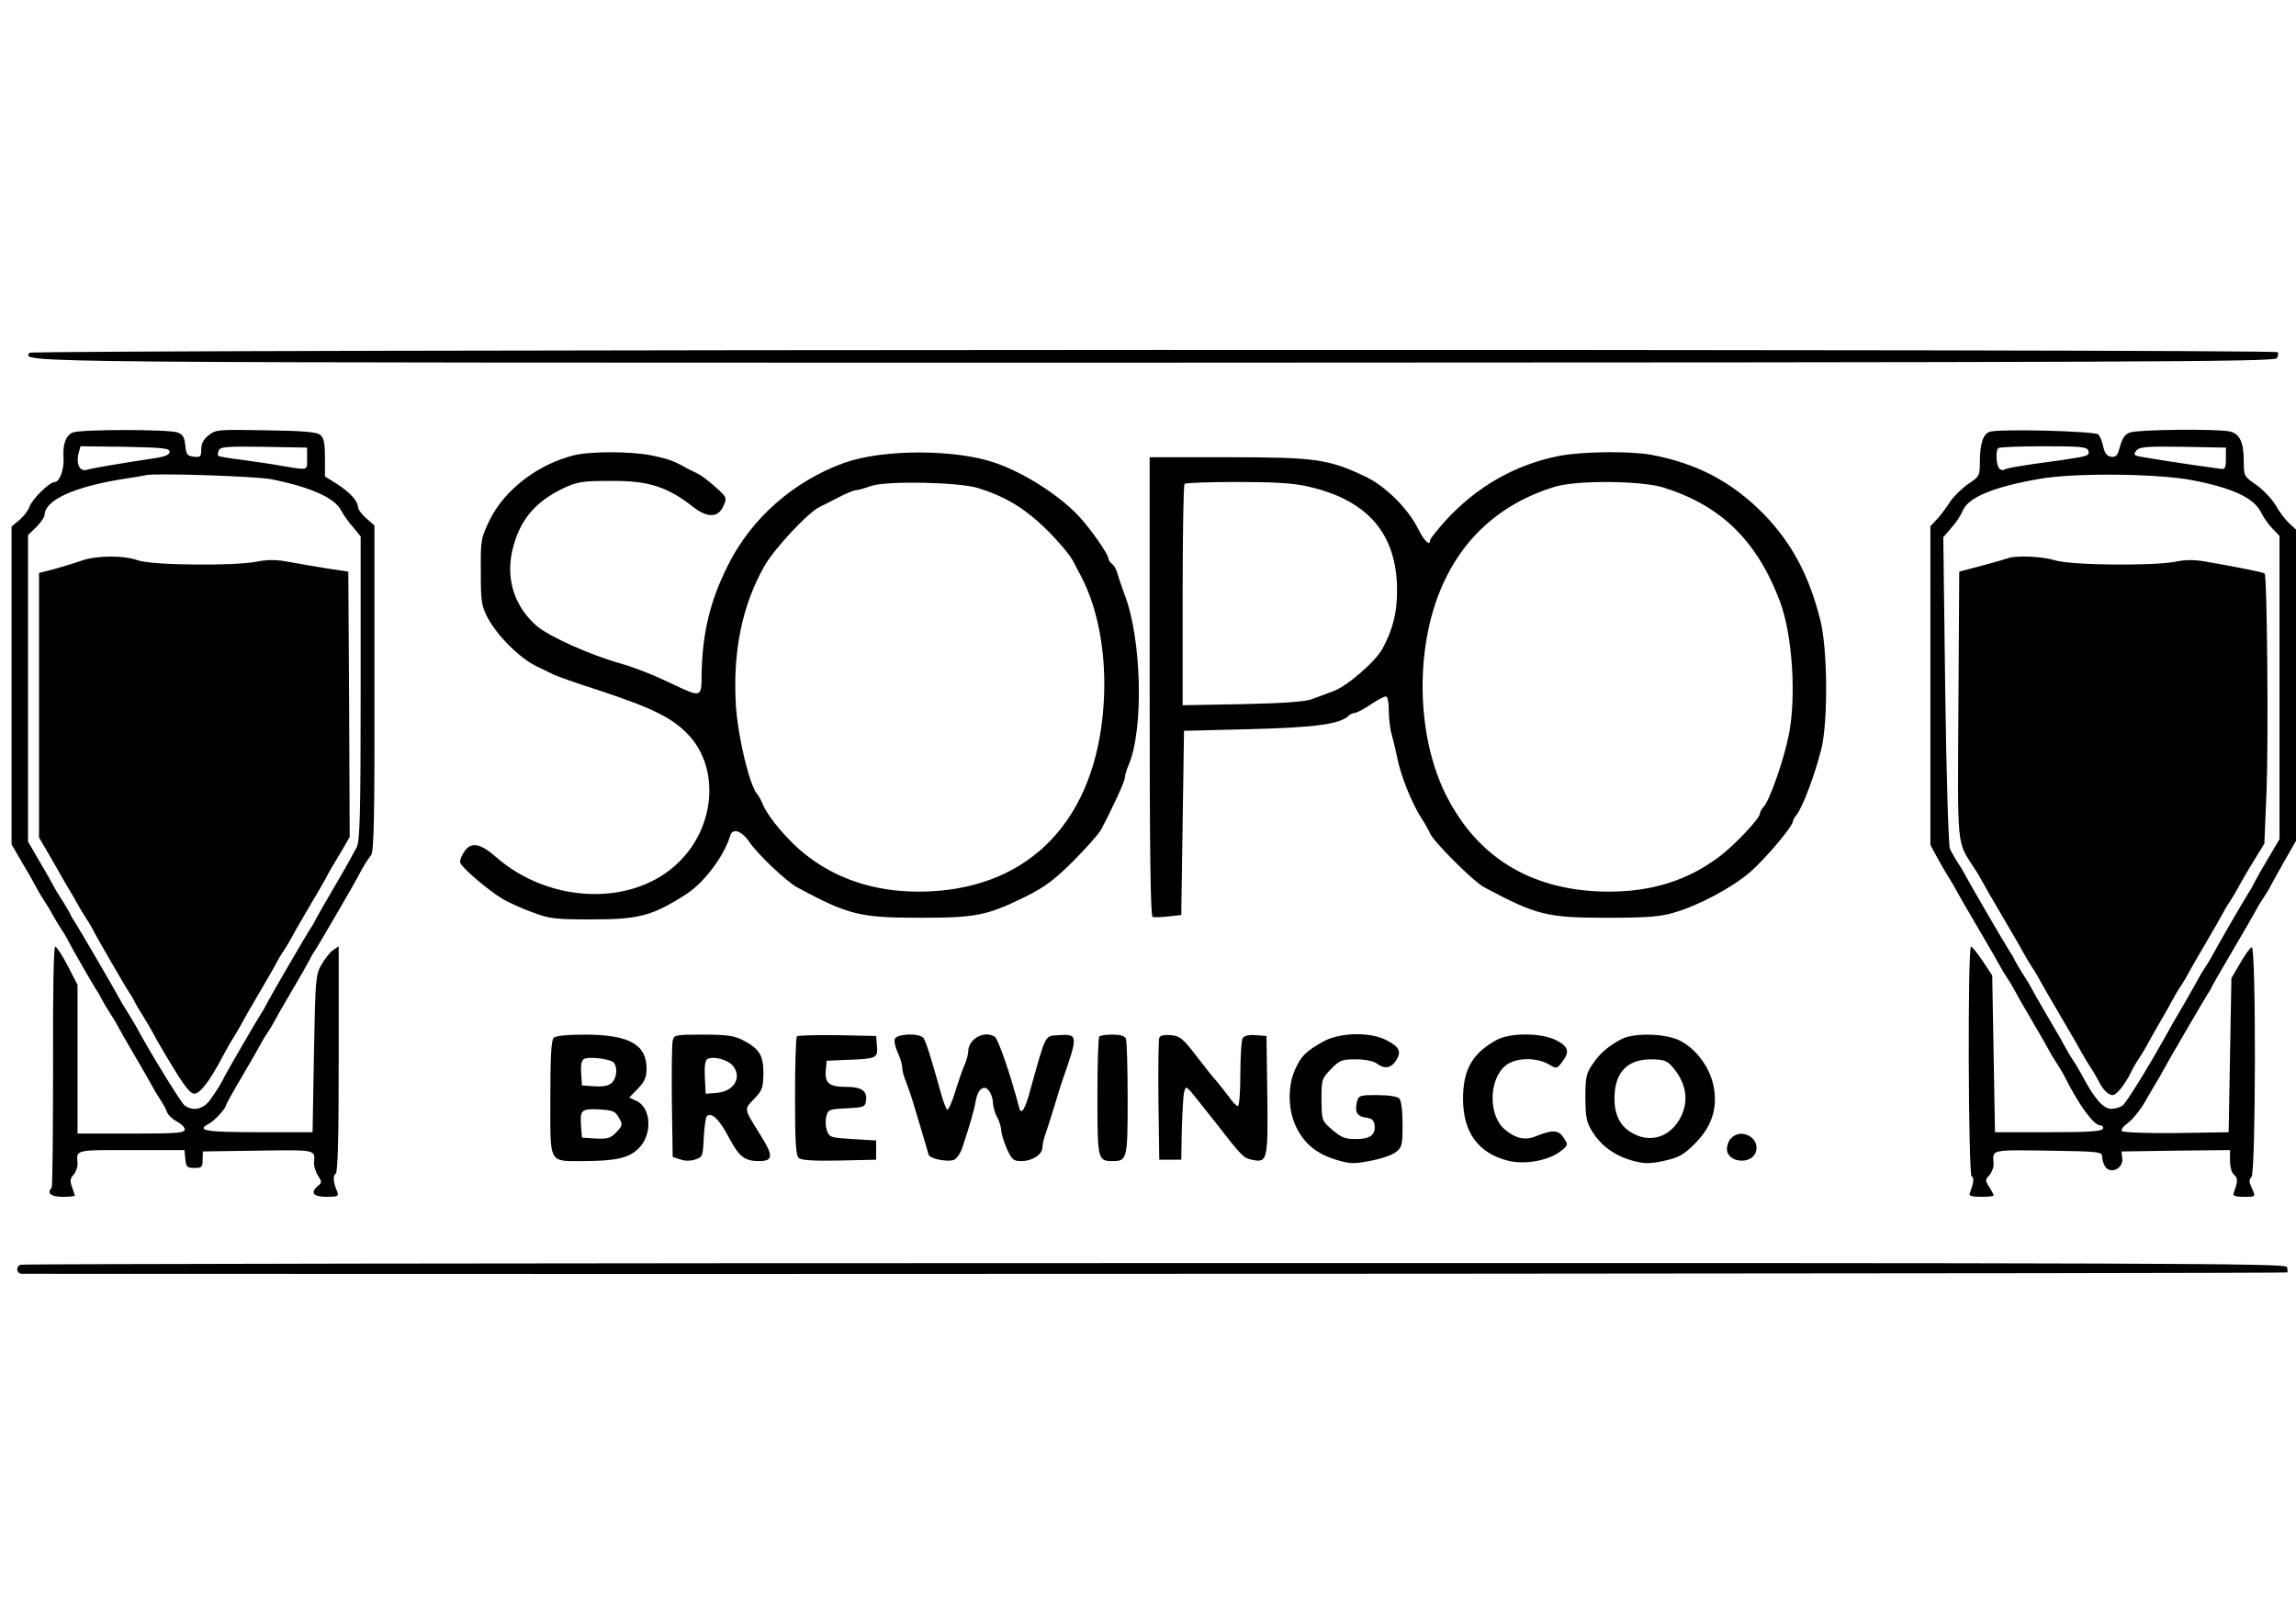
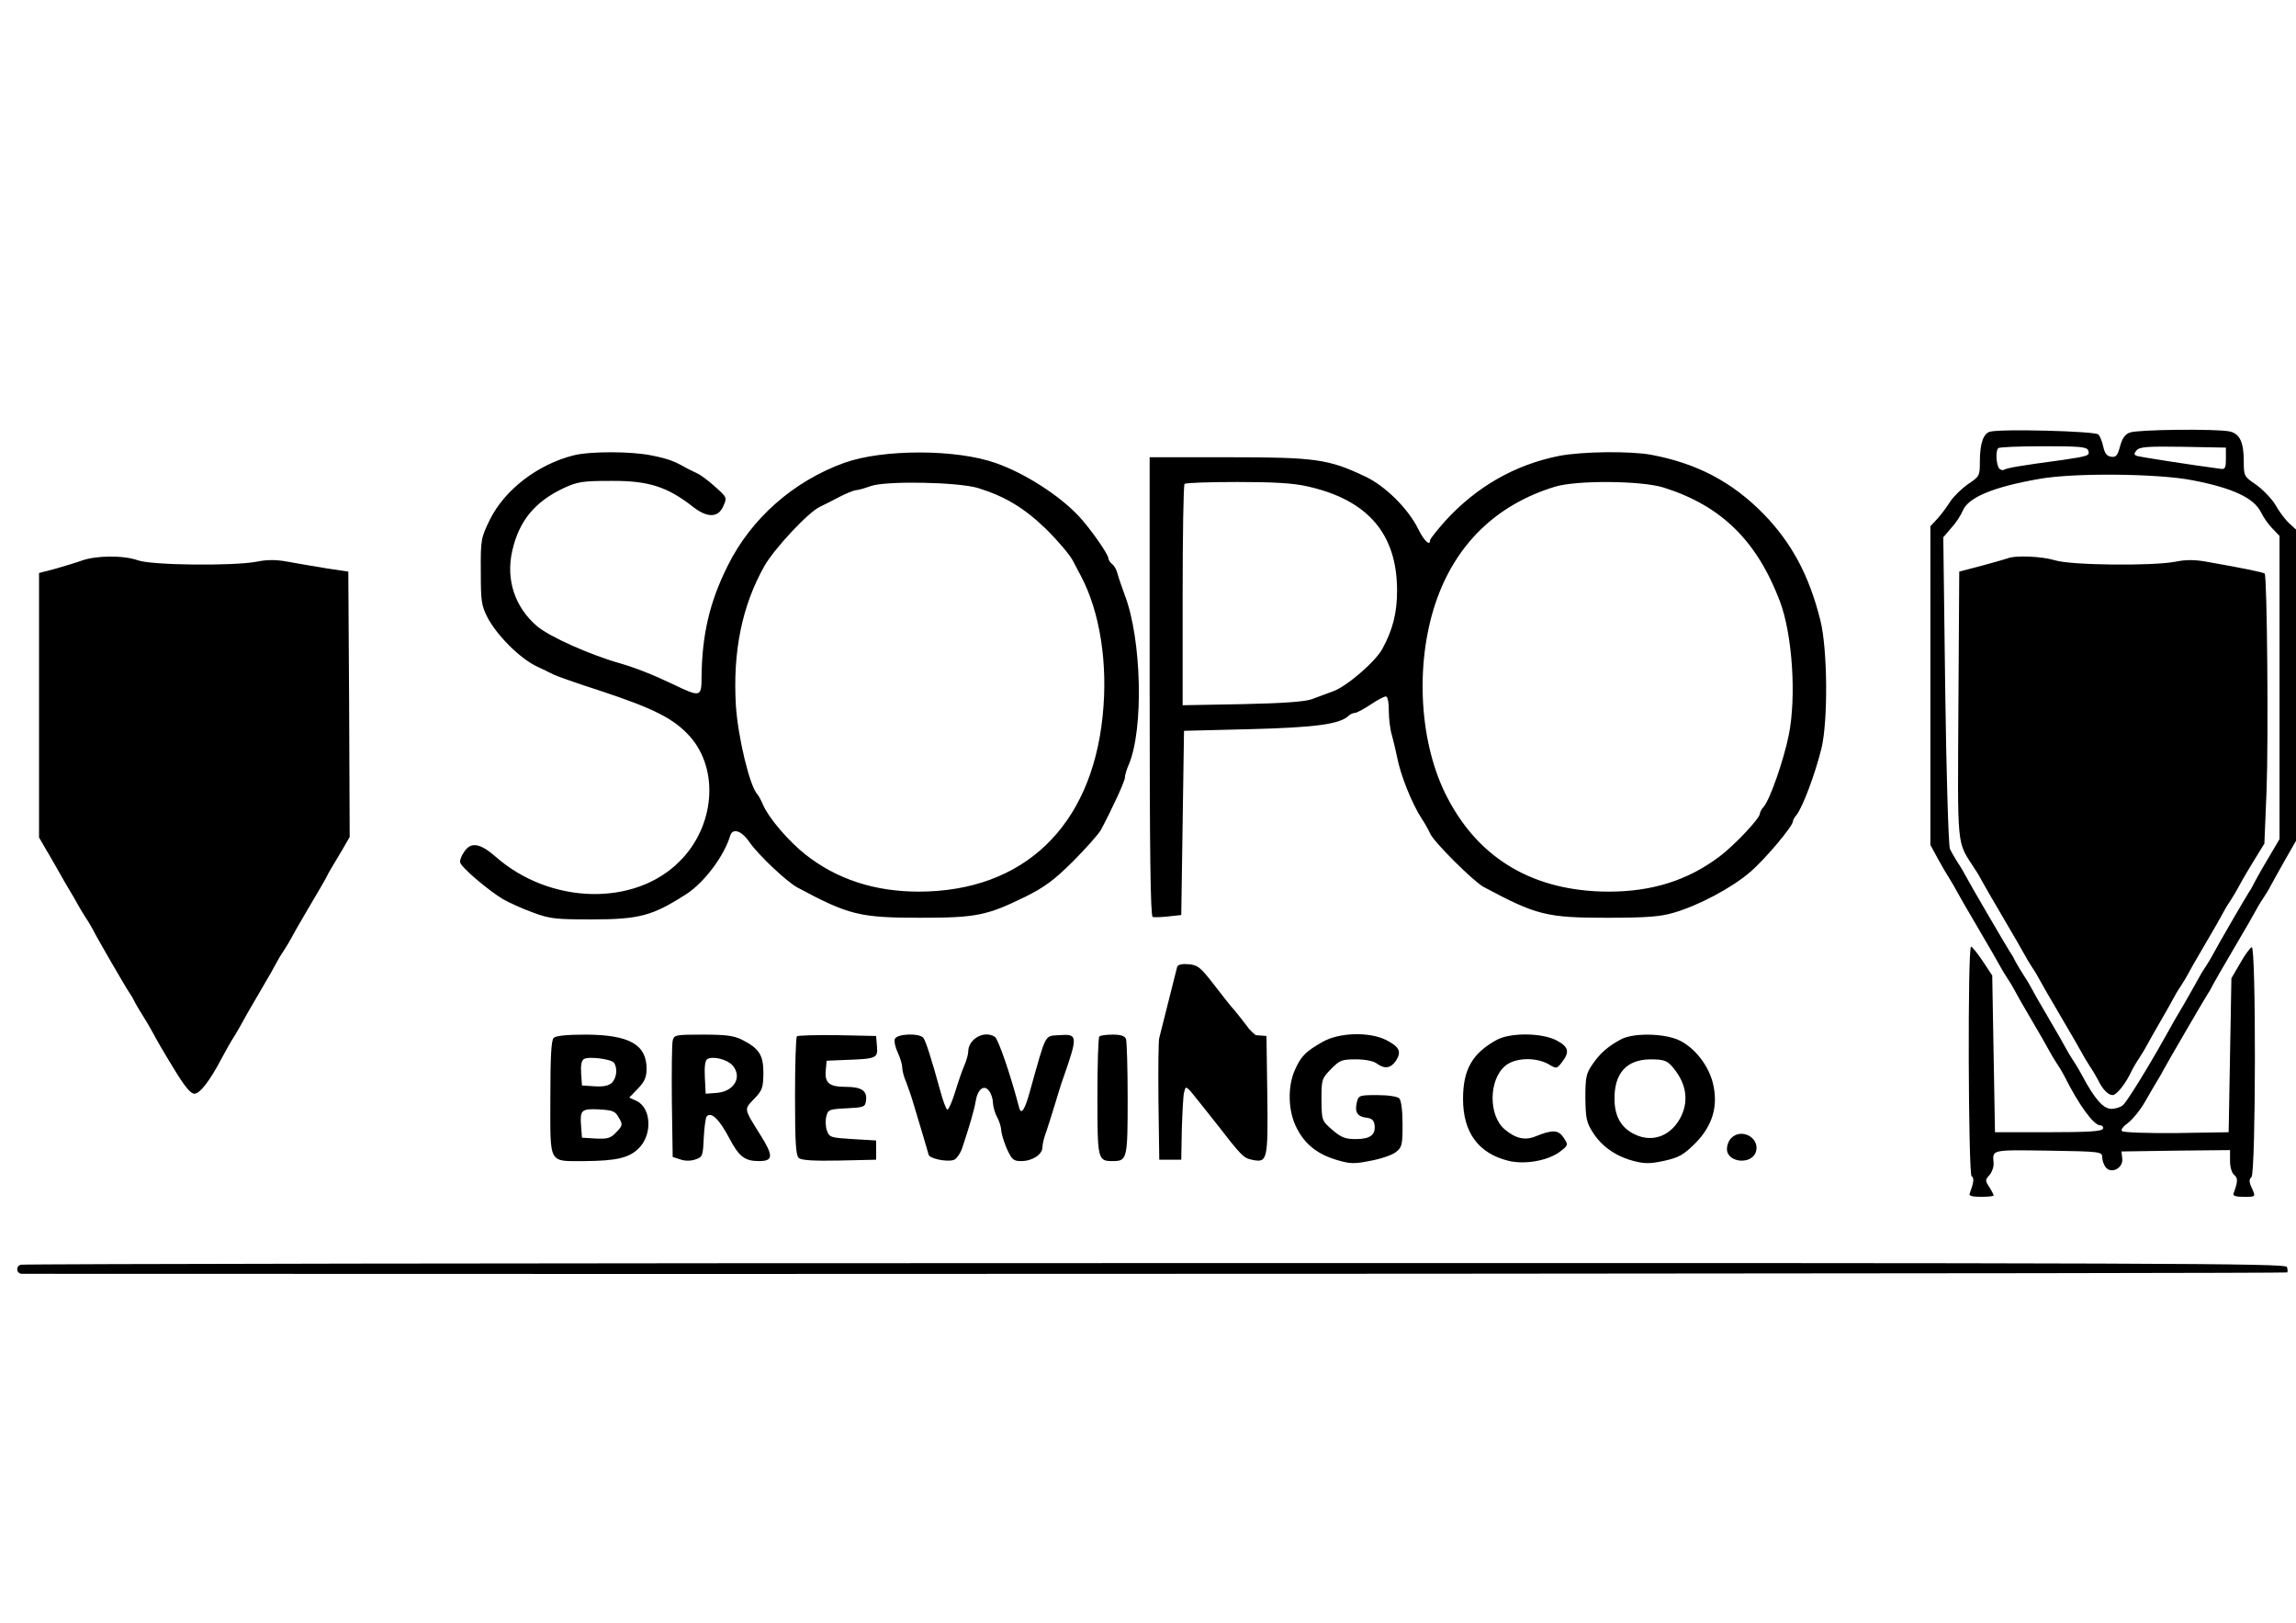
<svg xmlns="http://www.w3.org/2000/svg" height="1767" viewBox="33.8 156.5 835.2 336.7" width="2500">
-   <path d="m44.5 158c-2.3 3.7-10.7 3.6 409 3.6 355.2-.1 407.7-.3 408.5-1.6.5-.8.6-1.8.4-2.2-.8-1.3-817.2-1-817.9.2zm15.8 29c-2.5 1-3.7 4.2-3.4 9 .3 4.4-1.4 9-3.2 9-1.9 0-8.4 6.4-9.2 9.1-.4 1.2-2 3.3-3.6 4.7l-2.9 2.4v115.6l4.3 7.4c2.4 4 4.6 8 5 8.8s1.6 2.8 2.7 4.5c1.1 1.6 2.4 3.9 3 5s1.9 3.3 3 5c1.1 1.6 2.3 3.7 2.7 4.5.8 1.8 8.9 15.8 10.3 18 .6.8 1.5 2.4 2 3.5.6 1.1 1.9 3.3 3 5 1.1 1.6 2.3 3.7 2.7 4.5s3.2 5.8 6.3 11 5.9 10.2 6.3 11 1.6 2.8 2.7 4.5c1.1 1.6 2.3 3.8 2.6 4.8.4 1 1.9 2.4 3.5 3.3 1.6.8 2.9 2.1 2.9 2.9 0 1.3-3 1.5-19.5 1.5h-19.5v-54.1l-3.6-7c-2-3.8-4-6.9-4.5-6.9-.6 0-.9 16.6-.8 43.6 0 23.9-.2 43.8-.5 44.1-1.9 1.9-.3 3.3 3.9 3.3 2.5 0 4.5-.2 4.5-.4 0-.3-.5-1.7-1-3.2-.8-2.1-.7-3.1.6-4.5.8-.9 1.5-2.8 1.4-4.1-.4-5-1.1-4.8 19.4-4.8h19.5l.3 3.2c.3 2.9.6 3.3 3.3 3.3s3-.3 3-3l.1-3 20.2-.3c21.4-.3 20.6-.4 20.2 4.5 0 1.2.6 3.3 1.5 4.6 1.4 2.2 1.4 2.6 0 3.7-3 2.5-1.8 4 3.1 4 4 0 4.5-.2 3.9-1.8-1.5-3.4-1.7-6-.6-6.6.8-.5 1.1-13.1 1.1-41.7v-41l-2.1 1.4c-1.1.8-3 3.2-4.2 5.3-2.1 3.7-2.2 5.4-2.7 32.4l-.5 28.5h-19.7c-19.4 0-22.8-.6-18-3.1 2-1 6.2-5.6 6.2-6.7 0-.3 2.6-5 5.8-10.4s6.1-10.5 6.5-11.3 1.6-2.9 2.7-4.5c1.1-1.7 2.3-3.7 2.7-4.5s3.2-5.8 6.3-11 5.9-10.2 6.3-11 1.1-2.2 1.7-3c1.4-2 15.4-26.1 16.3-28 1.4-2.7 3.2-5.7 4.5-7.3 1-1.2 1.3-14.6 1.2-60.7v-59.2l-3-2.6c-1.7-1.5-3-3.3-3-4.2-.1-2.2-3-5.3-7.8-8.4l-4.2-2.6v-6.9c0-5.2-.4-7.2-1.7-8.2-1.2-1.1-6.2-1.5-19.7-1.7-17.3-.3-18.3-.3-20.9 1.8-1.9 1.5-2.7 3.1-2.7 5.1 0 2.7-.3 3-2.7 2.7s-2.8-.8-3.1-4.1c-.3-3-.9-4-2.8-4.7-3.1-1.2-35.1-1.2-38.1 0zm35.2 7c0 1-1.5 1.7-4.5 2.2-15.1 2.3-23.8 3.8-25.7 4.4-2.5.7-3.9-2.2-2.9-6.2l.7-2.4 16.2.2c13.6.3 16.2.5 16.2 1.8zm50 2.5c0 4.5.8 4.3-10 2.5-3.3-.6-9.6-1.5-14-2.1-4.4-.5-8.1-1.2-8.3-1.4-.3-.2-.2-1.1.2-2 .5-1.3 2.8-1.5 16.3-1.3l15.8.3zm-13 7.5c14.1 2.8 22.9 6.7 25.3 11.2.9 1.7 2.9 4.6 4.5 6.3l2.7 3.3v55.3c0 46.5-.3 55.8-1.5 57.9-.8 1.4-1.8 3.2-2.2 4s-3.2 5.8-6.3 11-5.9 10.2-6.3 11-1.1 2.2-1.7 3c-1.6 2.3-15.5 26.3-16.3 28-.4.8-1.1 2.2-1.7 3-1.4 2.1-12.5 21.2-13.4 23-1.1 2.4-2.9 5.3-5.4 8.8-2.5 3.4-6.3 4.2-9.3 1.9-1.3-1-12.4-19-17.6-28.7-.8-1.4-2.3-3.9-3.3-5.5-1.1-1.7-2.3-3.7-2.7-4.5-.8-1.7-14.8-25.7-16.3-28-.6-.8-1.5-2.4-2-3.5-.6-1.1-1.9-3.4-3-5-1.1-1.7-2.3-3.7-2.7-4.5s-2.6-4.8-5-8.8l-4.3-7.4v-111.5l3-2.9c1.6-1.6 3-3.6 3-4.4.2-5.4 10.4-10.1 28-13 4.1-.6 8.2-1.3 9-1.5 3.4-.8 40 .4 45.5 1.5z" />
  <path d="m63.5 233.6c-2.2.8-6.6 2.1-9.7 3l-5.8 1.5v96.2l5.3 9.1c2.8 5 5.7 10 6.4 11.1s1.7 2.9 2.3 4 1.9 3.3 3 5c1.1 1.6 2.3 3.7 2.7 4.5.8 1.8 11.8 20.8 13.3 23 .6.8 1.5 2.4 2 3.5.6 1.1 1.9 3.3 3 5 1 1.6 2.6 4.3 3.5 6 .8 1.6 4.1 7.3 7.3 12.5 4.1 6.8 6.3 9.5 7.7 9.5 2 0 5.6-4.6 10-13 1.5-2.8 3.5-6.4 4.6-8 1-1.7 2.2-3.7 2.6-4.5s3.2-5.8 6.3-11 5.9-10.2 6.3-11 1.6-2.9 2.7-4.5c1.1-1.7 2.3-3.7 2.7-4.5s3.2-5.8 6.3-11 6-10.2 6.4-11 1.2-2.4 1.9-3.5 2.4-4.1 4-6.7l2.7-4.7-.2-48.2-.3-48.3-8-1.2c-4.4-.7-10.7-1.8-14-2.4-4.2-.8-7.6-.8-11.4 0-8.5 1.6-38 1.3-43.1-.5-5.3-1.9-15.2-1.8-20.5.1zm694.2-46.9c-2.4.6-3.7 4.3-3.7 10.8 0 5.2-.1 5.5-4.2 8.2-2.3 1.6-5.2 4.4-6.5 6.3-1.2 1.9-3.3 4.8-4.7 6.3l-2.6 2.8v115.9l2.6 4.8c1.4 2.6 3.4 6 4.5 7.7 1 1.6 2.2 3.7 2.6 4.5s3.9 6.9 7.8 13.5 7.4 12.7 7.8 13.5 1.6 2.8 2.7 4.5c1.1 1.6 2.3 3.7 2.7 4.5s3.2 5.8 6.3 11 5.9 10.2 6.3 11 1.6 2.8 2.7 4.5c1.1 1.6 2.3 3.7 2.7 4.5 5.3 10.6 10.7 18 13.1 18 .7 0 1.2.6 1 1.2-.4 1-5.2 1.3-19.9 1.3h-19.4l-.5-28.5-.5-28.5-3.5-5.3c-1.9-2.8-3.8-5.2-4.2-5.2-1.3 0-1 82.8.2 83.5 1 .6.8 2.3-.7 6.3-.4.8.8 1.2 4.1 1.2 2.5 0 4.6-.2 4.6-.5s-.7-1.7-1.6-3.1c-1.5-2.3-1.5-2.6.1-4.3.9-1.1 1.6-3 1.5-4.3-.4-5-1.2-4.9 19.8-4.6 19.2.3 19.7.4 19.7 2.4 0 1.1.6 2.8 1.3 3.7 2.1 2.5 6.4.2 6-3.2l-.3-2.6 19.8-.3 19.7-.2v3.9c0 2.2.6 4.4 1.5 5.1 1.4 1.2 1.4 2.4-.2 6.7-.4.9.7 1.3 3.6 1.3 4.6 0 4.5.1 2.9-3.5-.9-1.9-.9-2.8 0-3.7 1.6-1.6 1.7-84.1.1-83.6-.6.2-2.5 2.8-4.2 5.8l-3.2 5.5-.5 28-.5 28-18.9.3c-10.4.1-19.4-.2-19.9-.7s.4-1.7 2.2-3c1.6-1.2 4.5-4.7 6.3-7.9 1.8-3.1 3.8-6.6 4.5-7.7s1.6-2.7 2-3.5c.9-1.8 15-26 16.3-28 .6-.8 1.3-2.2 1.7-3s3.9-6.9 7.8-13.5 7.4-12.7 7.8-13.5 1.6-2.9 2.7-4.5c1.1-1.7 2.3-3.6 2.6-4.3.4-.7 2.6-4.8 5-9l4.4-7.7v-113.2l-2.5-2.3c-1.4-1.3-3.7-4.3-5-6.7-1.4-2.3-4.6-5.6-7-7.3-4.4-3-4.5-3.2-4.5-8.5 0-7.1-1.5-10.1-5.2-10.9-4.9-1-33.4-.7-36.2.4-1.8.6-2.8 2.1-3.6 5-.9 3.4-1.5 4.1-3.3 3.8-1.5-.2-2.3-1.3-2.8-3.6-.4-1.9-1.2-3.9-1.8-4.5-1.2-1.2-35.6-2.1-39.4-1zm35.7 6.8c.7 1.9.1 2.1-9.4 3.5-15.7 2.1-20 2.9-21.1 3.5-.6.4-1.5.1-2-.6-1-1.7-1.2-6.3-.2-7.2.3-.4 7.7-.7 16.4-.7 13.2 0 15.8.2 16.3 1.5zm50.1 3c0 3.4-.3 4-2 3.7-10.6-1.4-29.3-4.3-30.4-4.7s-1.1-.8-.1-2c1.1-1.3 3.9-1.5 16.9-1.3l15.6.3zm-12 7.9c14.5 2.8 22.1 6.4 24.7 11.5.9 1.9 2.8 4.6 4.2 6l2.6 2.7v110.3l-4.3 7.3c-2.4 4-4.6 8-5 8.8s-1.1 2.2-1.7 3c-1.5 2.3-12.5 21.3-13.3 23-.4.8-1.6 2.8-2.7 4.5-1.1 1.6-2.3 3.7-2.7 4.5s-2.6 4.6-4.8 8.5c-2.3 3.8-5.4 9.2-6.9 12-6.6 11.8-14.2 24.1-15.6 25.2-.8.7-2.7 1.3-4.2 1.3-2.9 0-6.1-3.6-10.8-12.5-.6-1.1-1.9-3.4-3-5-1.1-1.7-2.3-3.7-2.7-4.5s-3.2-5.8-6.3-11-5.9-10.2-6.3-11-1.6-2.9-2.7-4.5c-1.1-1.7-2.4-3.9-3-5-.5-1.1-1.4-2.7-2-3.5-1.5-2.3-15.5-26.3-16.3-28-.4-.8-1.6-2.9-2.7-4.5-1.1-1.7-2.4-4-2.9-5.1-.5-1.2-1.3-27.1-1.7-57.7l-.7-55.6 2.9-3.4c1.7-1.8 3.5-4.6 4.2-6.3 2-4.8 11.1-8.6 27.7-11.5 12.5-2.3 43.5-2 56 .5z" />
-   <path d="m764 232.8c-.8.3-5.1 1.5-9.5 2.7l-8 2.1-.3 48.5c-.3 53.3-.7 49.3 5.8 59.4 1.1 1.6 2.3 3.7 2.7 4.5s3.9 6.9 7.8 13.5 7.4 12.7 7.8 13.5 1.6 2.8 2.7 4.5c1.1 1.6 2.3 3.7 2.7 4.5s3.9 6.9 7.8 13.5 7.4 12.7 7.8 13.5 1.6 2.8 2.7 4.5c1.1 1.6 2.4 3.9 3 5 1.6 3.4 3.7 5.5 5.3 5.5 1.5 0 5-4.5 7-9 .4-.8 1.6-2.9 2.7-4.5 1.1-1.7 2.3-3.7 2.7-4.5s2.6-4.7 4.8-8.5c2.3-3.9 4.4-7.7 4.8-8.5s1.6-2.9 2.7-4.5c1.1-1.7 2.3-3.7 2.7-4.5s3.2-5.8 6.3-11 5.9-10.2 6.3-11 1.6-2.9 2.7-4.5c1.1-1.7 2.3-3.7 2.7-4.5s2.7-4.9 5.2-9l4.6-7.5.8-19.5c.7-18.4.2-77.8-.7-78.7-.4-.4-7.4-1.9-20.6-4.2-4.7-.9-8-.9-11.9-.1-8.4 1.6-37.8 1.3-43.7-.5-4.9-1.5-14.6-1.9-17.4-.7zm-521.5-37.5c-13.1 3.3-25.1 12.5-30.5 23.4-3.2 6.6-3.4 7.2-3.3 18.8 0 10.9.2 12.4 2.5 16.9 3.4 6.4 11.5 14.5 17.5 17.5 2.6 1.2 5.6 2.7 6.6 3.2s8.6 3.2 17 5.9c19.4 6.4 26.7 10.1 32.5 16.6 10.7 12.1 9 32.7-3.8 45.4-16.4 16.5-47.1 15.7-66.9-1.7-5.7-5-9.1-5.5-11.5-1.7-1 1.4-1.6 3.1-1.4 3.8.4 1.8 10.2 10.1 15.5 13.3 2.3 1.3 7.3 3.6 11 4.9 6.1 2.3 8.3 2.5 21.3 2.5 17.4 0 22.2-1.3 34.6-9.3 6.3-4.1 13.6-13.7 15.8-21.1.9-3 4.2-1.9 7.1 2.4 3.3 4.7 13.3 14.1 17.2 16.3 18.8 10.1 22.8 11.1 44.8 11.1 20.5 0 24.3-.8 38.4-7.7 6.8-3.4 10.4-6 17.2-12.8 4.7-4.7 9.3-9.9 10.2-11.5 4.3-8.1 8.7-17.7 8.7-19 0-.8.6-2.9 1.4-4.7 5.5-12.9 4.7-45.8-1.5-61.8-1.1-3-2.3-6.5-2.6-7.7s-1.1-2.8-1.9-3.4-1.4-1.6-1.4-2.1c0-1.5-6.6-10.9-10.7-15.3-7.1-7.6-19.7-15.7-30.3-19.4-14.4-5.1-40.9-5.1-55-.1-18.6 6.7-34 20.3-42.5 37.5-6.6 13.2-9.3 25-9.5 40.2 0 7.6-.3 7.7-10.3 2.9-7.3-3.5-13.7-6-19.2-7.6-11-3.1-25.8-9.7-30.4-13.6-8-6.9-11.3-16.8-9-27.2 2.5-11.1 8.2-18 18.8-23 5-2.3 6.8-2.6 17.2-2.6 13.6-.1 20.5 2.1 30 9.6 5.1 3.9 9 3.8 10.8-.4 1.4-3.1 1.4-3.2-3-7.1-2.4-2.2-5.3-4.3-6.4-4.8s-2.7-1.3-3.5-1.7c-4.9-2.8-7-3.6-12.9-4.8-7.5-1.6-22.6-1.6-28.6-.1zm147.1 11.9c9.9 3.1 16.7 7.2 24.6 14.8 4.2 4.1 8.6 9.3 9.8 11.5 1.1 2.2 2.5 4.7 2.9 5.5 7 13.1 10 32 8 51.1-4.1 40.2-28.7 63.8-66.8 63.9-16.1 0-29.9-4.5-41.3-13.5-6.2-4.9-13.3-13.2-15.4-18-.7-1.7-1.6-3.3-2-3.8-2.8-2.7-7.1-20.6-7.9-32.2-1.2-19.8 2.2-36.5 10.4-51 3.6-6.3 16.1-19.7 20.2-21.5 1.3-.6 4.4-2.2 6.9-3.5s5.2-2.4 6-2.5c.8 0 3.3-.7 5.5-1.5 5.5-2 31.8-1.5 39.1.7zm211.4-11.7c-16.1 3.2-30.1 11.2-41.5 23.7-3 3.4-5.5 6.5-5.5 7 0 2.2-2.1.3-4.2-3.9-3.7-7.6-12.2-16-19.6-19.4-13.2-6.2-17.7-6.9-49.4-6.9h-28.8v83.4c0 60 .3 83.5 1.1 83.8.6.2 3.2.1 5.8-.2l4.6-.5.5-33.5.5-33.5 24-.6c23.6-.6 32.8-1.8 35.9-4.9.5-.5 1.6-1 2.2-1 .7 0 3.3-1.4 5.7-3 2.5-1.7 5-3 5.6-3 .7 0 1.1 2.1 1.1 5.3 0 2.8.5 6.8 1.1 8.7.5 1.9 1.4 5.5 1.9 8 1.2 6.5 5.4 17 9 22.5 1.1 1.6 2.4 4 3 5.3 1.3 3.1 15.8 17.5 19.5 19.5 19.3 10.3 22.9 11.2 45 11.2 14.2 0 19.3-.4 24-1.8 9.1-2.6 21.3-9.1 27.9-14.8 5.4-4.6 15.6-16.7 15.6-18.5 0-.4.6-1.5 1.3-2.3 2.2-2.7 6.8-14.9 9.1-24.3 2.4-10.1 2.2-36-.4-46.4-4.1-16.5-10.5-28.3-20.7-38.8-11.5-11.7-24.3-18.4-40.9-21.5-7.7-1.4-25-1.2-33.4.4zm-91.6 11.1c22 4.9 32.6 17.3 32.6 37.9 0 8-1.5 14.1-5.3 21.1-2.4 4.6-12.9 13.7-17.9 15.5-2.4.9-5.9 2.2-7.8 2.9-2.4.9-10.5 1.5-25.2 1.8l-21.8.4v-39.9c0-22 .3-40.3.7-40.6.3-.4 8.9-.7 19.1-.7 13.3 0 20.4.4 25.6 1.6zm129.5.4c21 6.6 34 19.3 42.4 41.5 4.5 12 6 34.5 3.2 48.5-1.8 9-6.8 23.4-9.1 26.1-.8.8-1.4 2-1.4 2.5 0 1.7-9.1 11.4-14.8 15.7-11.5 8.6-24.4 12.7-40.3 12.7-26.9-.1-46.8-11.6-58.5-34-10.3-19.5-12-48.3-4.4-71 7.2-21.3 22.1-35.8 43.5-42.3 8-2.4 31.3-2.2 39.4.3zm-403.7 200.2c-.9.9-1.2 7.1-1.2 22 0 24.4-.9 22.8 12.7 22.8 11.1-.1 15.8-1.1 19.3-4.5 5.2-4.9 4.8-14.9-.7-17.4l-2.6-1.2 3.1-3.2c2.5-2.6 3.2-4.2 3.2-7.3 0-8.8-6.3-12.3-22-12.4-6.9 0-11 .4-11.8 1.2zm22 9.1c1.3 2 .9 5.5-.8 7.2-1.2 1.1-3 1.5-6.3 1.3l-4.6-.3-.3-4.4c-.2-2.8.1-4.7 1-5.2 1.7-1.1 10.1 0 11 1.4zm1.7 19.9c1.5 2.5 1.4 2.9-.9 5.3-2.1 2.2-3.1 2.5-7.5 2.3l-5-.3-.3-3.9c-.5-6.2 0-6.7 6.5-6.4 5 .3 5.9.6 7.2 3zm19.6-28c-.3 1.3-.4 11.3-.3 22.3l.3 20 2.8.9c1.7.6 3.7.6 5.5 0 2.6-.9 2.7-1.3 3-7.9.2-3.9.7-7.4 1.1-7.8 1.7-1.7 4.6 1.2 8.1 7.8 3.6 6.9 5.7 8.5 10.9 8.5s5.3-1.9.5-9.5c-6.1-9.8-6-9.2-2.3-13.1 3-3.1 3.3-4 3.4-9.3 0-6.7-1.5-9-7.7-12.2-3-1.5-5.9-1.9-14.2-1.9-10.1 0-10.6.1-11.1 2.2zm21.8 9c3.6 4.2.6 9.5-5.8 10l-4 .3-.3-5.9c-.2-4 .1-6.2.9-6.7 2-1.2 7.2.1 9.2 2.3zm23.4-10.6c-.4.4-.7 10.3-.7 21.9 0 16.9.3 21.5 1.4 22.4.9.8 5.7 1.1 14.7.9l13.4-.3v-7l-8.5-.5c-8-.5-8.5-.6-9.4-3.1-.5-1.4-.6-3.8-.2-5.2.6-2.4 1-2.6 7.4-2.9 6.1-.3 6.7-.5 7-2.6.6-3.7-1.5-5.2-7.3-5.2-6.1 0-7.8-1.4-7.3-6.2l.3-3.3 7-.3c11.1-.4 11.7-.6 11.3-5l-.3-3.7-14.1-.3c-7.7-.1-14.3.1-14.7.4zm35.6 1c-.3.9.2 3.1 1.1 5s1.6 4.3 1.6 5.4.6 3.4 1.4 5.2c.7 1.8 2 5.5 2.8 8.3.8 2.7 2.3 7.7 3.3 11s1.9 6.5 2.1 7.2c.4 1.4 6.5 2.7 9.1 1.9 1-.3 2.4-2.3 3.1-4.3 2.6-7.8 4.4-13.9 4.9-17 .7-4.5 3.1-6.3 4.9-3.8.8 1 1.4 3 1.4 4.4.1 1.4.7 3.7 1.5 5.1s1.4 3.5 1.5 4.6c0 1.2.9 4.2 2 6.8 1.9 4.1 2.4 4.6 5.3 4.6 4 0 7.7-2.4 7.7-5 0-1.1.6-3.7 1.4-5.7.7-2.1 2.1-6.5 3.1-9.8s2.3-7.6 3-9.5c5.5-15.7 5.4-16.3-1.5-15.8-5.3.4-4.5-1.2-10.6 20.6-1.7 6.3-3.1 8.5-3.8 6-3.3-12.6-7.7-25.2-8.9-26-3.9-2.5-9.7.8-9.7 5.4 0 .9-.6 3.2-1.4 5s-2.3 6.2-3.4 9.8-2.4 6.4-2.8 6.3-1.6-3.2-2.6-7c-3.4-12.3-5.2-17.8-6.1-19.1-1.4-1.8-9.6-1.6-10.4.4zm74.4-.9c-.4.3-.7 10.1-.7 21.8 0 22.9.1 23.5 5.5 23.5 5.3 0 5.5-.6 5.5-22.6 0-11.1-.3-20.9-.6-21.8-.4-1.1-1.9-1.6-4.8-1.6-2.4 0-4.6.3-4.9.7zm21.8.5c-.3.7-.4 11-.3 22.8l.3 21.5h8l.2-11c.2-6.1.5-12.1.8-13.4.6-2.3.6-2.3 2.4-.5.9 1.1 5 6.2 9.1 11.4 9.7 12.5 10.1 12.9 13.6 13.6 5.2 1 5.5-.1 5.2-23.7l-.3-21.4-3.9-.3c-2.4-.2-4.2.2-4.7 1-.5.7-.9 6.6-.9 13 0 6.6-.4 11.8-.9 11.8s-2-1.5-3.2-3.3c-1.3-1.7-3.3-4.3-4.5-5.7-1.3-1.4-4.7-5.7-7.6-9.5-4.8-6.2-5.8-7-9.1-7.3-2.4-.2-3.9.1-4.2 1zm59.5 1.4c-6.2 3.5-7.9 5.2-10.1 10.1-2.8 6.2-2.6 15.1.6 21.3 3 5.9 7.5 9.5 14.6 11.6 4.7 1.4 6.3 1.5 12.2.3 3.8-.7 8-2.1 9.3-3.2 2.2-1.7 2.4-2.6 2.4-10.1 0-5-.5-8.7-1.2-9.4s-4-1.2-8-1.2c-6.4 0-6.8.1-7.4 2.5-.9 3.6.1 5.3 3.3 5.7 2 .2 2.9.9 3.1 2.6.5 3.6-1.5 5.2-6.8 5.2-3.9 0-5.3-.6-8.5-3.3-3.9-3.4-3.9-3.4-4-11 0-7.3.1-7.7 3.4-11.1 3.2-3.3 4-3.6 9.1-3.6 3.4 0 6.4.6 7.6 1.5 2.8 2.1 5.1 1.8 7-1 2.1-3.3 1.3-5-3.5-7.5-6.1-3.1-17.1-2.8-23.1.6zm63.1-.6c-8.8 4.9-12.1 10.8-12.1 21.4 0 12.2 5.6 19.8 16.5 22.5 6.1 1.5 14.7-.1 19-3.5 2.8-2.2 2.8-2.3 1.1-4.9-1.9-2.9-4-3-10.2-.5-3.8 1.6-7.3.8-11.2-2.5-6-5-5.9-18 .1-23.1 3.5-3 10.9-3.3 15.7-.7 3 1.8 3.1 1.8 5-.7 2.9-3.7 2.4-5.6-2-7.9-5.4-2.8-16.9-2.9-21.9-.1zm45.4-.3c-4.7 2.5-7.7 5.1-10.4 9.1-2.3 3.3-2.6 4.7-2.6 12.2.1 7.5.4 9 2.8 12.7 3.2 5 8.3 8.6 14.9 10.3 3.9 1 5.9 1 11-.1 5.3-1.2 7-2.1 11.3-6.4 6.3-6.4 8.4-13.5 6.4-21.8-1.6-6.5-6.6-12.9-12.2-15.6-5.4-2.6-16.7-2.8-21.2-.4zm18.2 9.5c5.3 5.8 6.6 12.3 3.7 18.4-3.4 7.1-10.3 9.9-16.9 6.7-4.9-2.3-7.3-6.5-7.4-12.5-.2-9.7 4.3-14.7 13-14.8 4.5 0 5.9.4 7.6 2.2zm21.9 26.4c-.9.8-1.6 2.6-1.6 4 0 5.1 9.3 5.9 10.6.8 1.3-4.9-5.3-8.5-9-4.8zm-622.3 46.1c-1.9.7-1.5 3.3.5 3.3 262.5.2 823.7-.1 824-.5.2-.2.2-1.1-.1-2-.6-1.3-42.1-1.5-411.9-1.4-226.2 0-411.9.3-412.5.6z" />
+   <path d="m764 232.8c-.8.3-5.1 1.5-9.5 2.7l-8 2.1-.3 48.5c-.3 53.3-.7 49.3 5.8 59.4 1.1 1.6 2.3 3.7 2.7 4.5s3.9 6.9 7.8 13.5 7.4 12.7 7.8 13.5 1.6 2.8 2.7 4.5c1.1 1.6 2.3 3.7 2.7 4.5s3.9 6.9 7.8 13.5 7.4 12.7 7.8 13.5 1.6 2.8 2.7 4.5c1.1 1.6 2.4 3.9 3 5 1.6 3.4 3.7 5.5 5.3 5.5 1.5 0 5-4.5 7-9 .4-.8 1.6-2.9 2.7-4.5 1.1-1.7 2.3-3.7 2.7-4.5s2.6-4.7 4.8-8.5c2.3-3.9 4.4-7.7 4.8-8.5s1.6-2.9 2.7-4.5c1.1-1.7 2.3-3.7 2.7-4.5s3.2-5.8 6.3-11 5.9-10.2 6.3-11 1.6-2.9 2.7-4.5c1.1-1.7 2.3-3.7 2.7-4.5s2.7-4.9 5.2-9l4.6-7.5.8-19.5c.7-18.4.2-77.8-.7-78.7-.4-.4-7.4-1.9-20.6-4.2-4.7-.9-8-.9-11.9-.1-8.4 1.6-37.8 1.3-43.7-.5-4.9-1.5-14.6-1.9-17.4-.7zm-521.5-37.5c-13.1 3.3-25.1 12.5-30.5 23.4-3.2 6.6-3.4 7.2-3.3 18.8 0 10.9.2 12.4 2.5 16.9 3.4 6.4 11.5 14.5 17.5 17.5 2.6 1.2 5.6 2.7 6.6 3.2s8.6 3.2 17 5.9c19.4 6.4 26.7 10.1 32.5 16.6 10.7 12.1 9 32.7-3.8 45.4-16.4 16.5-47.1 15.7-66.9-1.7-5.7-5-9.1-5.5-11.5-1.7-1 1.4-1.6 3.1-1.4 3.8.4 1.8 10.2 10.1 15.5 13.3 2.3 1.3 7.3 3.6 11 4.9 6.1 2.3 8.3 2.5 21.3 2.5 17.4 0 22.2-1.3 34.6-9.3 6.3-4.1 13.6-13.7 15.8-21.1.9-3 4.2-1.9 7.1 2.4 3.3 4.7 13.3 14.1 17.2 16.3 18.8 10.1 22.8 11.1 44.8 11.1 20.5 0 24.3-.8 38.4-7.7 6.8-3.4 10.4-6 17.2-12.8 4.7-4.7 9.3-9.9 10.2-11.5 4.3-8.1 8.7-17.7 8.7-19 0-.8.6-2.9 1.4-4.7 5.5-12.9 4.7-45.8-1.5-61.8-1.1-3-2.3-6.5-2.6-7.7s-1.1-2.8-1.9-3.4-1.4-1.6-1.4-2.1c0-1.5-6.6-10.9-10.7-15.3-7.1-7.6-19.7-15.7-30.3-19.4-14.4-5.1-40.9-5.1-55-.1-18.6 6.7-34 20.3-42.5 37.5-6.6 13.2-9.3 25-9.5 40.2 0 7.6-.3 7.7-10.3 2.9-7.3-3.5-13.7-6-19.2-7.6-11-3.1-25.8-9.7-30.4-13.6-8-6.9-11.3-16.8-9-27.2 2.5-11.1 8.2-18 18.8-23 5-2.3 6.8-2.6 17.2-2.6 13.6-.1 20.5 2.1 30 9.6 5.1 3.9 9 3.8 10.8-.4 1.4-3.1 1.4-3.2-3-7.1-2.4-2.2-5.3-4.3-6.4-4.8s-2.7-1.3-3.5-1.7c-4.9-2.8-7-3.6-12.9-4.8-7.5-1.6-22.6-1.6-28.6-.1zm147.1 11.9c9.9 3.1 16.7 7.2 24.6 14.8 4.2 4.1 8.6 9.3 9.8 11.5 1.1 2.2 2.5 4.7 2.9 5.5 7 13.1 10 32 8 51.1-4.1 40.2-28.7 63.8-66.8 63.9-16.1 0-29.9-4.5-41.3-13.5-6.2-4.9-13.3-13.2-15.4-18-.7-1.7-1.6-3.3-2-3.8-2.8-2.7-7.1-20.6-7.9-32.2-1.2-19.8 2.2-36.5 10.4-51 3.6-6.3 16.1-19.7 20.2-21.5 1.3-.6 4.4-2.2 6.9-3.5s5.2-2.4 6-2.5c.8 0 3.3-.7 5.5-1.5 5.5-2 31.8-1.5 39.1.7zm211.4-11.7c-16.1 3.2-30.1 11.2-41.5 23.7-3 3.4-5.5 6.5-5.5 7 0 2.2-2.1.3-4.2-3.9-3.7-7.6-12.2-16-19.6-19.4-13.2-6.2-17.7-6.9-49.4-6.9h-28.8v83.4c0 60 .3 83.5 1.1 83.8.6.2 3.2.1 5.8-.2l4.6-.5.5-33.5.5-33.5 24-.6c23.6-.6 32.8-1.8 35.9-4.9.5-.5 1.6-1 2.2-1 .7 0 3.3-1.4 5.7-3 2.5-1.7 5-3 5.6-3 .7 0 1.1 2.1 1.1 5.3 0 2.8.5 6.8 1.1 8.7.5 1.9 1.4 5.5 1.9 8 1.2 6.5 5.4 17 9 22.5 1.1 1.6 2.4 4 3 5.3 1.3 3.1 15.8 17.5 19.5 19.5 19.3 10.3 22.9 11.2 45 11.2 14.2 0 19.3-.4 24-1.8 9.1-2.6 21.3-9.1 27.9-14.8 5.4-4.6 15.6-16.7 15.6-18.5 0-.4.6-1.5 1.3-2.3 2.2-2.7 6.8-14.9 9.1-24.3 2.4-10.1 2.2-36-.4-46.4-4.1-16.5-10.5-28.3-20.7-38.8-11.5-11.7-24.3-18.4-40.9-21.5-7.7-1.4-25-1.2-33.4.4zm-91.6 11.1c22 4.9 32.6 17.3 32.6 37.9 0 8-1.5 14.1-5.3 21.1-2.4 4.6-12.9 13.7-17.9 15.5-2.4.9-5.9 2.2-7.8 2.9-2.4.9-10.5 1.5-25.2 1.8l-21.8.4v-39.9c0-22 .3-40.3.7-40.6.3-.4 8.9-.7 19.1-.7 13.3 0 20.4.4 25.6 1.6zm129.5.4c21 6.6 34 19.3 42.4 41.5 4.5 12 6 34.5 3.2 48.5-1.8 9-6.8 23.4-9.1 26.1-.8.8-1.4 2-1.4 2.5 0 1.7-9.1 11.4-14.8 15.7-11.5 8.6-24.4 12.7-40.3 12.7-26.9-.1-46.8-11.6-58.5-34-10.3-19.5-12-48.3-4.4-71 7.2-21.3 22.1-35.8 43.5-42.3 8-2.4 31.3-2.2 39.4.3zm-403.7 200.2c-.9.9-1.2 7.1-1.2 22 0 24.4-.9 22.8 12.7 22.8 11.1-.1 15.8-1.1 19.3-4.5 5.2-4.9 4.8-14.9-.7-17.4l-2.6-1.2 3.1-3.2c2.5-2.6 3.2-4.2 3.2-7.3 0-8.8-6.3-12.3-22-12.4-6.9 0-11 .4-11.8 1.2zm22 9.1c1.3 2 .9 5.5-.8 7.2-1.2 1.1-3 1.5-6.3 1.3l-4.6-.3-.3-4.4c-.2-2.8.1-4.7 1-5.2 1.7-1.1 10.1 0 11 1.4zm1.7 19.9c1.5 2.5 1.4 2.9-.9 5.3-2.1 2.2-3.1 2.5-7.5 2.3l-5-.3-.3-3.9c-.5-6.2 0-6.7 6.5-6.4 5 .3 5.9.6 7.2 3zm19.6-28c-.3 1.3-.4 11.3-.3 22.3l.3 20 2.8.9c1.7.6 3.7.6 5.5 0 2.6-.9 2.7-1.3 3-7.9.2-3.9.7-7.4 1.1-7.8 1.7-1.7 4.6 1.2 8.1 7.8 3.6 6.9 5.7 8.5 10.9 8.5s5.3-1.9.5-9.5c-6.1-9.8-6-9.2-2.3-13.1 3-3.1 3.3-4 3.4-9.3 0-6.7-1.5-9-7.7-12.2-3-1.5-5.9-1.9-14.2-1.9-10.1 0-10.6.1-11.1 2.2zm21.8 9c3.6 4.2.6 9.5-5.8 10l-4 .3-.3-5.9c-.2-4 .1-6.2.9-6.7 2-1.2 7.2.1 9.2 2.3zm23.4-10.6c-.4.4-.7 10.3-.7 21.9 0 16.9.3 21.5 1.4 22.4.9.8 5.7 1.1 14.7.9l13.4-.3v-7l-8.5-.5c-8-.5-8.5-.6-9.4-3.1-.5-1.4-.6-3.8-.2-5.2.6-2.4 1-2.6 7.4-2.9 6.1-.3 6.7-.5 7-2.6.6-3.7-1.5-5.2-7.3-5.2-6.1 0-7.8-1.4-7.3-6.2l.3-3.3 7-.3c11.1-.4 11.7-.6 11.3-5l-.3-3.7-14.1-.3c-7.7-.1-14.3.1-14.7.4zm35.6 1c-.3.9.2 3.1 1.1 5s1.6 4.3 1.6 5.4.6 3.4 1.4 5.2c.7 1.8 2 5.5 2.8 8.3.8 2.7 2.3 7.7 3.3 11s1.9 6.5 2.1 7.2c.4 1.4 6.5 2.7 9.1 1.9 1-.3 2.4-2.3 3.1-4.3 2.6-7.8 4.4-13.9 4.9-17 .7-4.5 3.1-6.3 4.9-3.8.8 1 1.4 3 1.4 4.4.1 1.4.7 3.7 1.5 5.1s1.4 3.5 1.5 4.6c0 1.2.9 4.2 2 6.8 1.9 4.1 2.4 4.6 5.3 4.6 4 0 7.7-2.4 7.7-5 0-1.1.6-3.7 1.4-5.7.7-2.1 2.1-6.5 3.1-9.8s2.3-7.6 3-9.5c5.5-15.7 5.4-16.3-1.5-15.8-5.3.4-4.5-1.2-10.6 20.6-1.7 6.3-3.1 8.5-3.8 6-3.3-12.6-7.7-25.2-8.9-26-3.9-2.5-9.7.8-9.7 5.4 0 .9-.6 3.2-1.4 5s-2.3 6.2-3.4 9.8-2.4 6.4-2.8 6.3-1.6-3.2-2.6-7c-3.4-12.3-5.2-17.8-6.1-19.1-1.4-1.8-9.6-1.6-10.4.4zm74.4-.9c-.4.3-.7 10.1-.7 21.8 0 22.9.1 23.5 5.5 23.5 5.3 0 5.5-.6 5.5-22.6 0-11.1-.3-20.9-.6-21.8-.4-1.1-1.9-1.6-4.8-1.6-2.4 0-4.6.3-4.9.7zm21.8.5c-.3.7-.4 11-.3 22.8l.3 21.5h8l.2-11c.2-6.1.5-12.1.8-13.4.6-2.3.6-2.3 2.4-.5.9 1.1 5 6.2 9.1 11.4 9.7 12.5 10.1 12.9 13.6 13.6 5.2 1 5.5-.1 5.2-23.7l-.3-21.4-3.9-.3s-2-1.5-3.2-3.3c-1.3-1.7-3.3-4.3-4.5-5.7-1.3-1.4-4.7-5.7-7.6-9.5-4.8-6.2-5.8-7-9.1-7.3-2.4-.2-3.9.1-4.2 1zm59.5 1.4c-6.2 3.5-7.9 5.2-10.1 10.1-2.8 6.2-2.6 15.1.6 21.3 3 5.9 7.5 9.5 14.6 11.6 4.7 1.4 6.3 1.5 12.2.3 3.8-.7 8-2.1 9.3-3.2 2.2-1.7 2.4-2.6 2.4-10.1 0-5-.5-8.7-1.2-9.4s-4-1.2-8-1.2c-6.4 0-6.8.1-7.4 2.5-.9 3.6.1 5.3 3.3 5.7 2 .2 2.9.9 3.1 2.6.5 3.6-1.5 5.2-6.8 5.2-3.9 0-5.3-.6-8.5-3.3-3.9-3.4-3.9-3.4-4-11 0-7.3.1-7.7 3.4-11.1 3.2-3.3 4-3.6 9.1-3.6 3.4 0 6.4.6 7.6 1.5 2.8 2.1 5.1 1.8 7-1 2.1-3.3 1.3-5-3.5-7.5-6.1-3.1-17.1-2.8-23.1.6zm63.1-.6c-8.8 4.9-12.1 10.8-12.1 21.4 0 12.2 5.6 19.8 16.5 22.5 6.1 1.5 14.7-.1 19-3.5 2.8-2.2 2.8-2.3 1.1-4.9-1.9-2.9-4-3-10.2-.5-3.8 1.6-7.3.8-11.2-2.5-6-5-5.9-18 .1-23.1 3.5-3 10.9-3.3 15.7-.7 3 1.8 3.1 1.8 5-.7 2.9-3.7 2.4-5.6-2-7.9-5.4-2.8-16.9-2.9-21.9-.1zm45.4-.3c-4.7 2.5-7.7 5.1-10.4 9.1-2.3 3.3-2.6 4.7-2.6 12.2.1 7.5.4 9 2.8 12.7 3.2 5 8.3 8.6 14.9 10.3 3.9 1 5.9 1 11-.1 5.3-1.2 7-2.1 11.3-6.4 6.3-6.4 8.4-13.5 6.4-21.8-1.6-6.5-6.6-12.9-12.2-15.6-5.4-2.6-16.7-2.8-21.2-.4zm18.2 9.5c5.3 5.8 6.6 12.3 3.7 18.4-3.4 7.1-10.3 9.9-16.9 6.7-4.9-2.3-7.3-6.5-7.4-12.5-.2-9.7 4.3-14.7 13-14.8 4.5 0 5.9.4 7.6 2.2zm21.9 26.4c-.9.8-1.6 2.6-1.6 4 0 5.1 9.3 5.9 10.6.8 1.3-4.9-5.3-8.5-9-4.8zm-622.3 46.1c-1.9.7-1.5 3.3.5 3.3 262.5.2 823.7-.1 824-.5.2-.2.2-1.1-.1-2-.6-1.3-42.1-1.5-411.9-1.4-226.2 0-411.9.3-412.5.6z" />
</svg>